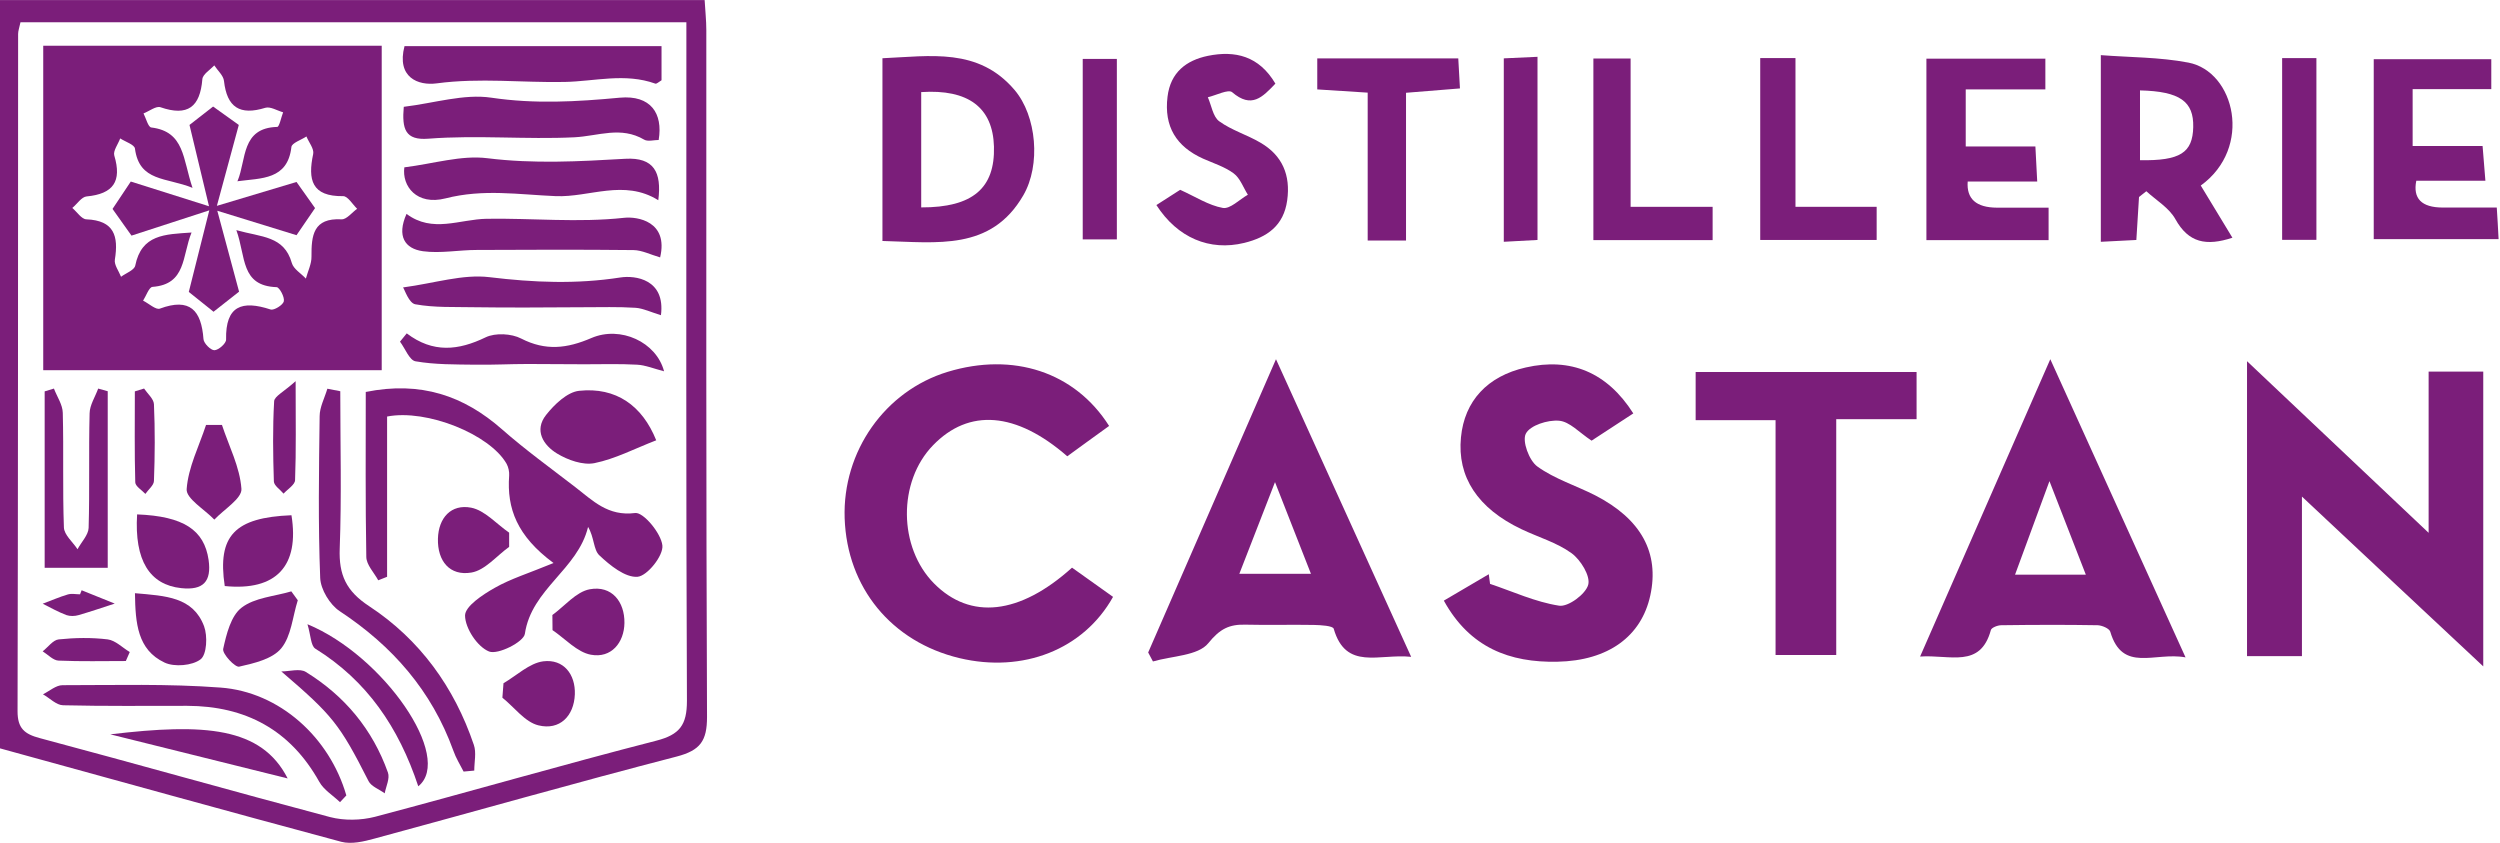
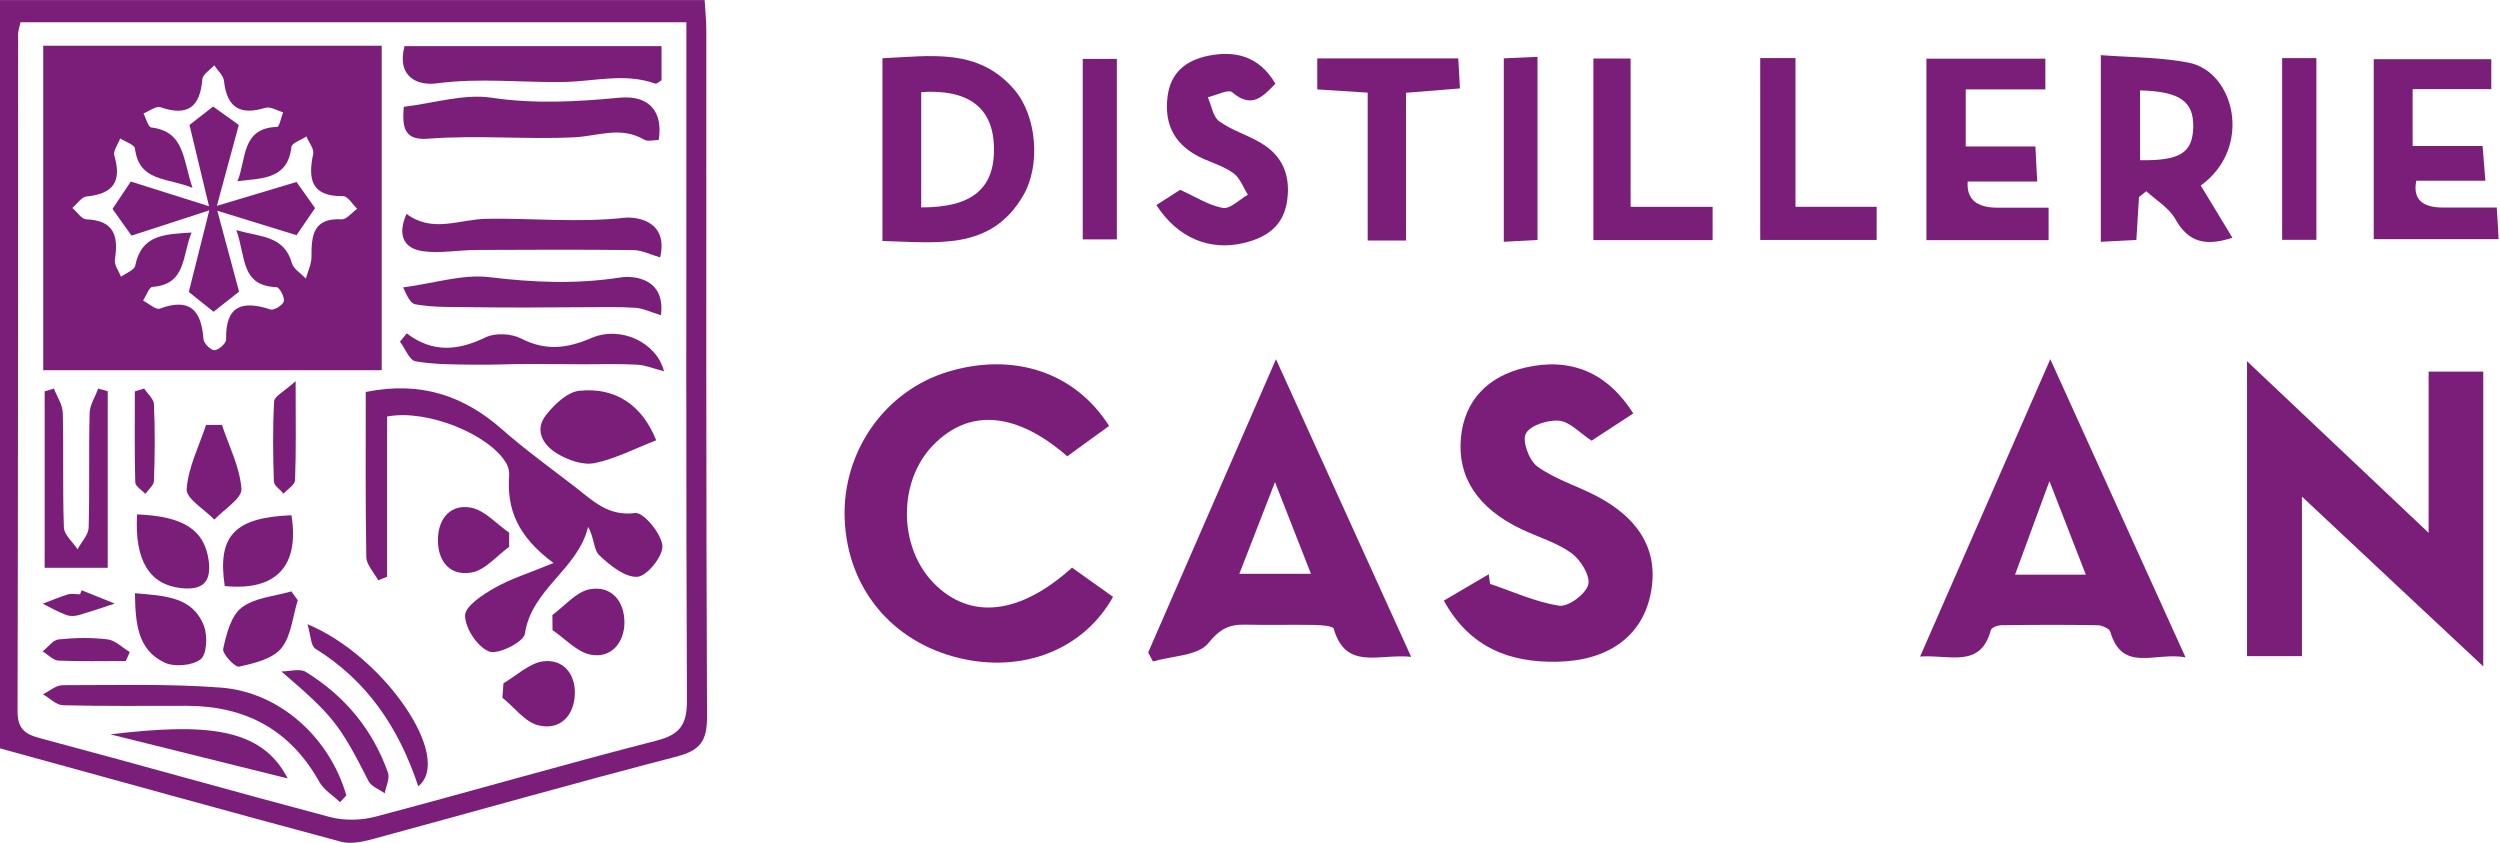
<svg xmlns="http://www.w3.org/2000/svg" width="178" height="60" viewBox="0 0 178 60" fill="none">
  <path d="M0 53.276V0.006H50.17C50.21 0.736 50.29 1.446 50.29 2.156C50.29 18.456 50.27 34.746 50.34 51.046C50.34 52.756 49.86 53.426 48.18 53.866C40.99 55.726 33.84 57.766 26.67 59.706C25.91 59.916 25.02 60.126 24.3 59.936C16.21 57.766 8.13 55.516 0.01 53.286L0 53.276ZM1.46 1.576C1.37 1.996 1.29 2.206 1.29 2.416C1.28 18.496 1.29 34.566 1.25 50.646C1.25 51.856 1.74 52.266 2.84 52.556C9.74 54.396 16.6 56.346 23.5 58.176C24.5 58.436 25.69 58.416 26.7 58.156C33.39 56.386 40.03 54.456 46.73 52.736C48.4 52.306 48.91 51.616 48.91 49.896C48.84 34.556 48.87 19.216 48.87 3.876C48.87 3.156 48.87 2.436 48.87 1.586H1.46V1.576Z" fill="#7B1E7A" />
  <path d="M159.988 25.717C164.578 30.057 168.668 33.917 172.918 37.937V26.457H176.808V47.447C172.298 43.227 168.158 39.357 163.898 35.357V46.717H159.988V25.717Z" fill="#7B1E7A" />
  <path d="M76.329 40.417C77.279 41.097 78.269 41.797 79.249 42.497C77.149 46.257 72.829 47.937 68.309 46.857C63.469 45.697 60.309 41.837 60.139 36.897C59.979 32.137 63.009 27.837 67.469 26.477C72.139 25.057 76.529 26.477 78.969 30.327C77.979 31.047 76.969 31.767 75.989 32.487C72.349 29.317 68.989 29.057 66.429 31.707C63.919 34.297 63.959 38.977 66.509 41.547C69.089 44.147 72.589 43.787 76.329 40.417Z" fill="#7B1E7A" />
  <path d="M106.071 41.565C107.711 42.115 109.321 42.865 111.011 43.125C111.651 43.225 112.901 42.305 113.081 41.635C113.251 41.015 112.541 39.855 111.891 39.385C110.841 38.625 109.511 38.245 108.321 37.675C105.211 36.195 103.741 33.955 104.021 31.135C104.271 28.545 105.901 26.785 108.631 26.165C111.821 25.435 114.431 26.505 116.291 29.435C115.261 30.105 114.231 30.775 113.321 31.375C112.451 30.805 111.761 30.015 111.001 29.955C110.201 29.885 108.941 30.285 108.641 30.875C108.361 31.395 108.871 32.795 109.461 33.215C110.691 34.105 112.221 34.575 113.591 35.275C116.851 36.955 118.161 39.365 117.501 42.395C116.871 45.305 114.511 47.045 110.881 47.115C107.501 47.185 104.651 46.125 102.801 42.765C103.891 42.125 104.951 41.505 106.001 40.885C106.031 41.115 106.061 41.335 106.091 41.565H106.071Z" fill="#7B1E7A" />
  <path d="M155.611 46.806C153.431 46.396 151.121 47.936 150.251 44.976C150.181 44.746 149.661 44.526 149.351 44.516C147.071 44.476 144.781 44.486 142.491 44.516C142.231 44.516 141.801 44.686 141.751 44.856C141.001 47.616 138.841 46.596 136.711 46.746C139.781 39.726 142.761 32.926 145.981 25.576C149.281 32.856 152.331 39.576 155.611 46.806ZM148.511 40.916C147.621 38.636 146.841 36.616 145.921 34.256C145.021 36.686 144.271 38.736 143.471 40.916H148.511Z" fill="#7B1E7A" />
  <path d="M100.46 46.766C98.19 46.526 95.83 47.766 94.96 44.766C94.9 44.556 94.04 44.506 93.55 44.496C91.93 44.466 90.3 44.516 88.68 44.476C87.53 44.446 86.86 44.766 86.03 45.796C85.3 46.696 83.45 46.696 82.09 47.096L81.75 46.456C84.7 39.676 87.66 32.896 90.85 25.576C94.15 32.836 97.22 39.606 100.47 46.756L100.46 46.766ZM90.78 34.326C89.89 36.626 89.09 38.686 88.24 40.856H93.34C92.49 38.676 91.7 36.656 90.78 34.326Z" fill="#7B1E7A" />
-   <path d="M126.42 29.916H120.73V26.486H136.46V29.846H130.74V46.636H126.42V29.916Z" fill="#7B1E7A" />
  <path d="M62.83 17.147V4.147C66.24 3.997 69.65 3.377 72.23 6.397C73.82 8.257 74.11 11.757 72.86 13.907C70.56 17.877 66.73 17.257 62.82 17.157L62.83 17.147ZM65.59 6.557V14.767C69.26 14.777 70.85 13.397 70.77 10.437C70.69 7.657 68.95 6.337 65.59 6.557Z" fill="#7B1E7A" />
  <path d="M156.698 13.216C157.468 14.486 158.188 15.666 158.948 16.926C157.088 17.536 155.828 17.296 154.888 15.606C154.448 14.806 153.528 14.266 152.818 13.616C152.648 13.756 152.478 13.886 152.298 14.026C152.238 14.966 152.188 15.906 152.108 17.086C151.328 17.126 150.558 17.166 149.578 17.216V3.926C151.648 4.086 153.768 4.066 155.808 4.456C159.118 5.086 160.428 10.516 156.688 13.216H156.698ZM152.368 6.436V11.406C155.228 11.456 156.118 10.876 156.158 9.046C156.198 7.236 155.228 6.506 152.368 6.436Z" fill="#7B1E7A" />
  <path d="M145.63 4.166V6.366H139.96V10.426H144.92C144.97 11.326 145 12.016 145.05 12.926H140.1C140.007 14.159 140.703 14.779 142.19 14.786C143.36 14.786 144.53 14.786 145.86 14.786V17.096H137.16V4.176H145.64L145.63 4.166Z" fill="#7B1E7A" />
  <path d="M169.01 17.037V4.217H177.38V6.347H171.78V10.397H176.76C176.83 11.277 176.88 11.957 176.96 12.867H172.04C171.787 14.133 172.41 14.77 173.91 14.777C175.15 14.777 176.39 14.777 177.77 14.777C177.82 15.577 177.86 16.207 177.9 17.027H169L169.01 17.037Z" fill="#7B1E7A" />
  <path d="M82.328 14.605C82.928 14.225 83.528 13.835 84.028 13.515C85.118 14.005 86.058 14.625 87.068 14.805C87.588 14.895 88.248 14.205 88.848 13.865C88.518 13.345 88.298 12.685 87.838 12.345C87.208 11.875 86.398 11.625 85.658 11.295C83.748 10.435 82.868 9.005 83.128 6.885C83.338 5.155 84.458 4.295 86.008 3.975C87.938 3.585 89.638 3.975 90.808 5.955C89.888 6.915 89.118 7.755 87.728 6.565C87.458 6.335 86.588 6.785 85.998 6.925C86.258 7.505 86.358 8.305 86.808 8.635C87.688 9.275 88.788 9.595 89.738 10.155C91.308 11.065 91.898 12.475 91.648 14.265C91.398 16.075 90.218 16.895 88.588 17.295C86.128 17.895 83.838 16.935 82.338 14.605H82.328Z" fill="#7B1E7A" />
  <path d="M100.109 17.126H97.379V6.596C96.099 6.516 95.029 6.446 93.789 6.366V4.156H103.829C103.869 4.866 103.909 5.496 103.949 6.296C102.709 6.396 101.579 6.486 100.109 6.606V17.116V17.126Z" fill="#7B1E7A" />
  <path d="M113.449 4.166H116.099V14.726H121.939V17.096H113.449V4.166Z" fill="#7B1E7A" />
  <path d="M125.328 4.135H127.838V14.725H133.618V17.085H125.328V4.125V4.135Z" fill="#7B1E7A" />
  <path d="M77.09 17.045V4.195H79.52V17.045H77.09Z" fill="#7B1E7A" />
  <path d="M109.47 17.085C108.69 17.125 107.99 17.165 107.07 17.215V4.155C107.79 4.125 108.55 4.085 109.47 4.045V17.085Z" fill="#7B1E7A" />
  <path d="M162.488 4.137H164.928V17.077H162.488V4.137Z" fill="#7B1E7A" />
  <path d="M3.078 3.256H27.178V26.356H3.078V3.256ZM16.918 12.876C17.548 11.356 17.168 9.106 19.738 9.036C19.888 9.036 20.018 8.356 20.158 7.996C19.728 7.876 19.248 7.566 18.888 7.676C17.078 8.236 16.158 7.646 15.948 5.766C15.908 5.376 15.498 5.026 15.258 4.656C14.958 4.976 14.438 5.286 14.408 5.636C14.248 7.616 13.368 8.306 11.428 7.636C11.118 7.526 10.628 7.916 10.218 8.076C10.398 8.426 10.548 9.046 10.768 9.076C13.158 9.366 13.008 11.326 13.708 13.376C11.848 12.616 9.918 12.956 9.608 10.576C9.568 10.296 8.928 10.096 8.558 9.856C8.408 10.266 8.038 10.746 8.138 11.076C8.688 12.916 8.068 13.806 6.168 13.986C5.808 14.016 5.488 14.526 5.148 14.806C5.478 15.086 5.808 15.606 6.148 15.616C8.138 15.696 8.448 16.816 8.178 18.486C8.118 18.856 8.458 19.296 8.618 19.706C8.968 19.446 9.558 19.236 9.628 18.916C10.078 16.686 11.728 16.686 13.638 16.556C12.958 18.226 13.268 20.246 10.858 20.426C10.608 20.446 10.408 21.066 10.188 21.406C10.588 21.606 11.098 22.076 11.378 21.976C13.528 21.176 14.338 22.096 14.488 24.146C14.508 24.446 15.008 24.946 15.268 24.936C15.568 24.926 16.108 24.446 16.098 24.176C16.048 21.766 17.228 21.366 19.268 22.036C19.508 22.116 20.148 21.716 20.208 21.456C20.278 21.156 19.898 20.456 19.698 20.446C17.118 20.356 17.518 18.286 16.828 16.386C18.628 16.896 20.228 16.786 20.778 18.726C20.898 19.156 21.438 19.466 21.778 19.836C21.918 19.316 22.188 18.786 22.178 18.266C22.168 16.766 22.298 15.506 24.318 15.616C24.678 15.636 25.058 15.126 25.428 14.866C25.098 14.546 24.758 13.956 24.428 13.966C22.188 13.996 21.908 12.796 22.298 10.966C22.378 10.596 21.988 10.136 21.818 9.716C21.448 9.966 20.778 10.176 20.748 10.466C20.478 12.816 18.618 12.676 16.888 12.906L16.918 12.876Z" fill="#7B1E7A" />
  <path d="M26.042 27.907C29.962 27.117 33.022 28.177 35.742 30.567C37.401 32.027 39.202 33.327 40.952 34.677C42.202 35.637 43.282 36.777 45.221 36.527C45.801 36.447 47.072 37.967 47.162 38.837C47.242 39.557 46.092 41.007 45.392 41.067C44.522 41.137 43.431 40.257 42.672 39.537C42.252 39.147 42.312 38.247 41.871 37.517C41.142 40.547 37.842 41.927 37.371 45.127C37.291 45.707 35.452 46.637 34.822 46.387C33.992 46.057 33.121 44.737 33.111 43.827C33.111 43.167 34.371 42.337 35.221 41.857C36.361 41.207 37.642 40.817 39.412 40.087C36.812 38.167 36.081 36.207 36.252 33.867C36.272 33.597 36.202 33.267 36.072 33.027C34.892 30.937 30.401 29.107 27.561 29.657V41.067C27.352 41.147 27.142 41.237 26.931 41.317C26.631 40.767 26.091 40.217 26.081 39.657C26.012 35.757 26.042 31.867 26.042 27.907Z" fill="#7B1E7A" />
-   <path d="M24.228 27.856C24.228 31.586 24.328 35.326 24.188 39.056C24.118 40.936 24.648 42.086 26.278 43.156C29.888 45.526 32.348 48.926 33.738 53.036C33.928 53.586 33.768 54.246 33.768 54.866C33.518 54.886 33.268 54.916 33.008 54.936C32.758 54.446 32.458 53.966 32.278 53.446C30.738 49.186 27.948 45.996 24.188 43.516C23.488 43.056 22.828 41.966 22.798 41.146C22.648 37.316 22.708 33.476 22.758 29.636C22.758 28.986 23.118 28.326 23.308 27.676C23.618 27.736 23.918 27.796 24.228 27.856Z" fill="#7B1E7A" />
  <path d="M46.909 9.965C46.569 9.965 46.129 10.095 45.869 9.945C44.199 8.965 42.609 9.685 40.899 9.775C37.459 9.945 33.989 9.605 30.499 9.875C28.849 10.005 28.609 9.185 28.749 7.605C30.919 7.345 33.029 6.665 34.979 6.955C38.079 7.415 41.049 7.245 44.129 6.955C46.339 6.755 47.209 8.075 46.899 9.955L46.909 9.965Z" fill="#7B1E7A" />
  <path d="M47.101 3.295V5.715C46.901 5.835 46.751 5.985 46.661 5.955C44.491 5.175 42.351 5.795 40.191 5.835C37.181 5.895 34.171 5.525 31.101 5.935C29.771 6.115 28.221 5.515 28.801 3.285H47.091L47.101 3.295Z" fill="#7B1E7A" />
-   <path d="M46.869 14.255C44.429 12.735 41.969 14.065 39.569 13.965C36.919 13.855 34.419 13.435 31.719 14.125C29.669 14.645 28.609 13.255 28.789 11.915C30.879 11.655 32.839 11.035 34.699 11.265C38.009 11.675 41.239 11.495 44.529 11.305C46.549 11.195 47.129 12.245 46.869 14.265V14.255Z" fill="#7B1E7A" />
  <path d="M28.941 15.227C30.801 16.617 32.721 15.607 34.661 15.577C37.901 15.527 41.151 15.867 44.441 15.507C45.361 15.407 47.611 15.747 47.001 18.327C46.311 18.127 45.711 17.817 45.111 17.806C41.391 17.767 37.671 17.777 33.951 17.797C32.671 17.797 31.361 18.057 30.111 17.887C28.821 17.707 28.241 16.817 28.941 15.237V15.227Z" fill="#7B1E7A" />
  <path d="M7.67 27.856V40.426H3.18V27.866L3.84 27.666C4.06 28.246 4.46 28.816 4.47 29.396C4.54 32.116 4.45 34.846 4.55 37.556C4.57 38.086 5.18 38.586 5.52 39.106C5.79 38.596 6.29 38.096 6.31 37.586C6.39 34.866 6.31 32.146 6.38 29.426C6.39 28.836 6.78 28.256 6.99 27.666C7.22 27.726 7.44 27.786 7.67 27.856Z" fill="#7B1E7A" />
  <path d="M24.209 57.115C23.709 56.635 23.059 56.245 22.739 55.675C20.669 51.965 17.489 50.265 13.319 50.255C10.379 50.255 7.429 50.285 4.489 50.215C4.009 50.205 3.539 49.705 3.059 49.435C3.519 49.205 3.989 48.785 4.449 48.785C8.199 48.785 11.969 48.675 15.699 48.955C19.909 49.265 23.469 52.505 24.659 56.635C24.509 56.795 24.359 56.955 24.209 57.115Z" fill="#7B1E7A" />
  <path d="M47.069 22.445C46.339 22.225 45.799 21.955 45.249 21.915C44.019 21.835 42.779 21.875 41.539 21.875C40.189 21.875 38.849 21.895 37.499 21.895C36.259 21.895 35.019 21.895 33.779 21.875C32.369 21.845 30.939 21.915 29.569 21.665C29.119 21.585 28.819 20.645 28.699 20.465C30.949 20.165 32.949 19.505 34.849 19.735C37.989 20.115 41.029 20.245 44.179 19.755C45.219 19.595 47.389 19.875 47.059 22.445H47.069Z" fill="#7B1E7A" />
  <path d="M46.73 31.346C45.181 31.946 43.8 32.676 42.321 32.976C41.501 33.136 40.431 32.756 39.67 32.296C38.691 31.706 38.011 30.646 38.88 29.546C39.471 28.796 40.391 27.916 41.23 27.826C43.861 27.546 45.73 28.876 46.721 31.346H46.73Z" fill="#7B1E7A" />
  <path d="M28.96 23.736C30.83 25.156 32.64 24.956 34.58 24.016C35.27 23.686 36.42 23.746 37.11 24.106C38.85 24.996 40.37 24.816 42.11 24.066C44.18 23.176 46.74 24.356 47.281 26.436C46.541 26.246 45.96 25.996 45.36 25.966C44.11 25.896 42.86 25.936 41.61 25.936C40.26 25.936 38.92 25.916 37.571 25.916C36.321 25.916 35.071 25.986 33.821 25.966C32.41 25.946 30.971 25.966 29.59 25.726C29.151 25.656 28.851 24.816 28.48 24.326C28.64 24.126 28.8 23.936 28.96 23.736Z" fill="#7B1E7A" />
  <path d="M29.781 55.985C28.381 51.765 26.111 48.455 22.451 46.185C22.121 45.975 22.131 45.225 21.891 44.445C27.301 46.675 32.321 53.945 29.781 55.985Z" fill="#7B1E7A" />
  <path d="M9.762 36.625C13.072 36.755 14.542 37.735 14.852 39.865C15.072 41.405 14.472 42.045 12.902 41.875C10.652 41.635 9.562 39.905 9.762 36.625Z" fill="#7B1E7A" />
  <path d="M9.609 42.236C11.789 42.426 13.739 42.496 14.529 44.586C14.789 45.286 14.729 46.606 14.279 46.946C13.689 47.396 12.419 47.506 11.719 47.176C9.789 46.266 9.639 44.386 9.609 42.236Z" fill="#7B1E7A" />
  <path d="M16.002 41.726C15.462 38.136 16.712 36.846 20.752 36.685C21.332 40.285 19.682 42.096 16.002 41.726Z" fill="#7B1E7A" />
  <path d="M21.201 42.745C20.831 43.906 20.741 45.295 20.02 46.166C19.39 46.925 18.09 47.225 17.03 47.465C16.741 47.535 15.82 46.555 15.89 46.205C16.12 45.155 16.441 43.846 17.201 43.266C18.131 42.545 19.541 42.465 20.741 42.105C20.89 42.316 21.05 42.526 21.201 42.736V42.745Z" fill="#7B1E7A" />
  <path d="M15.8 30.246C16.3 31.766 17.08 33.256 17.19 34.806C17.24 35.486 15.95 36.266 15.26 36.996C14.56 36.266 13.24 35.496 13.29 34.826C13.4 33.276 14.17 31.776 14.67 30.256C15.05 30.256 15.42 30.256 15.8 30.256V30.246Z" fill="#7B1E7A" />
  <path d="M39.32 43.796C40.2 43.156 41.02 42.136 41.99 41.956C43.56 41.666 44.48 42.846 44.46 44.356C44.44 45.746 43.53 46.886 42.07 46.616C41.09 46.436 40.24 45.476 39.34 44.866C39.34 44.506 39.34 44.156 39.33 43.796H39.32Z" fill="#7B1E7A" />
  <path d="M35.849 48.646C36.789 48.096 37.69 47.216 38.679 47.086C40.13 46.906 40.98 48.016 40.929 49.436C40.87 50.986 39.849 52.016 38.34 51.646C37.38 51.416 36.62 50.356 35.77 49.676C35.8 49.336 35.819 48.986 35.849 48.646Z" fill="#7B1E7A" />
  <path d="M36.251 38.936C35.361 39.576 34.531 40.606 33.561 40.766C32.021 41.026 31.141 39.946 31.181 38.356C31.221 36.856 32.131 35.876 33.541 36.146C34.521 36.336 35.351 37.306 36.251 37.926V38.936Z" fill="#7B1E7A" />
  <path d="M20.031 47.806C20.621 47.806 21.361 47.576 21.781 47.846C24.541 49.546 26.531 51.936 27.621 55.006C27.771 55.426 27.481 55.996 27.391 56.486C27.001 56.196 26.431 55.996 26.241 55.616C24.171 51.536 23.681 50.936 20.031 47.806Z" fill="#7B1E7A" />
  <path d="M20.482 55.425C16.382 54.405 12.082 53.335 7.852 52.285C14.572 51.485 18.612 51.755 20.482 55.425Z" fill="#7B1E7A" />
  <path d="M21.049 27.157C21.049 29.966 21.089 32.077 21.009 34.187C20.999 34.517 20.479 34.827 20.189 35.147C19.949 34.856 19.509 34.577 19.499 34.276C19.439 32.377 19.409 30.466 19.519 28.567C19.539 28.216 20.209 27.896 21.039 27.146L21.049 27.157Z" fill="#7B1E7A" />
  <path d="M8.959 47.065C7.359 47.065 5.759 47.105 4.159 47.035C3.779 47.015 3.409 46.605 3.039 46.375C3.419 46.075 3.779 45.565 4.179 45.525C5.339 45.405 6.519 45.385 7.669 45.525C8.219 45.595 8.719 46.115 9.239 46.425L8.959 47.065Z" fill="#7B1E7A" />
  <path d="M10.251 27.656C10.501 28.026 10.941 28.396 10.961 28.776C11.041 30.596 11.031 32.416 10.961 34.246C10.951 34.556 10.561 34.856 10.351 35.166C10.101 34.896 9.641 34.626 9.631 34.346C9.571 32.186 9.601 30.026 9.601 27.866C9.821 27.796 10.031 27.736 10.251 27.666V27.656Z" fill="#7B1E7A" />
  <path d="M5.809 42.025C6.599 42.345 7.379 42.655 8.169 42.975C7.309 43.255 6.459 43.545 5.599 43.795C5.329 43.875 4.989 43.885 4.729 43.795C4.149 43.575 3.599 43.265 3.039 42.985C3.639 42.765 4.219 42.505 4.829 42.325C5.099 42.245 5.409 42.315 5.699 42.315C5.739 42.225 5.769 42.125 5.809 42.035V42.025Z" fill="#7B1E7A" />
  <path d="M15.202 22.196C14.492 21.626 13.922 21.166 13.442 20.786C13.892 18.996 14.322 17.286 14.902 14.976C12.642 15.716 11.062 16.226 9.362 16.776C8.992 16.256 8.532 15.606 8.012 14.876C8.442 14.236 8.872 13.576 9.312 12.926C10.962 13.446 12.592 13.966 14.882 14.686C14.342 12.456 13.952 10.806 13.492 8.896C13.852 8.616 14.472 8.136 15.172 7.586C15.862 8.076 16.502 8.536 17.002 8.896C16.512 10.696 16.072 12.336 15.442 14.656C17.762 13.966 19.382 13.476 21.112 12.956C21.492 13.496 21.952 14.146 22.432 14.816C21.952 15.516 21.512 16.166 21.112 16.746C19.432 16.226 17.812 15.726 15.472 15.006C16.092 17.326 16.542 18.966 17.022 20.766C16.542 21.146 15.922 21.636 15.192 22.206L15.202 22.196Z" fill="#7B1E7A" />
</svg>